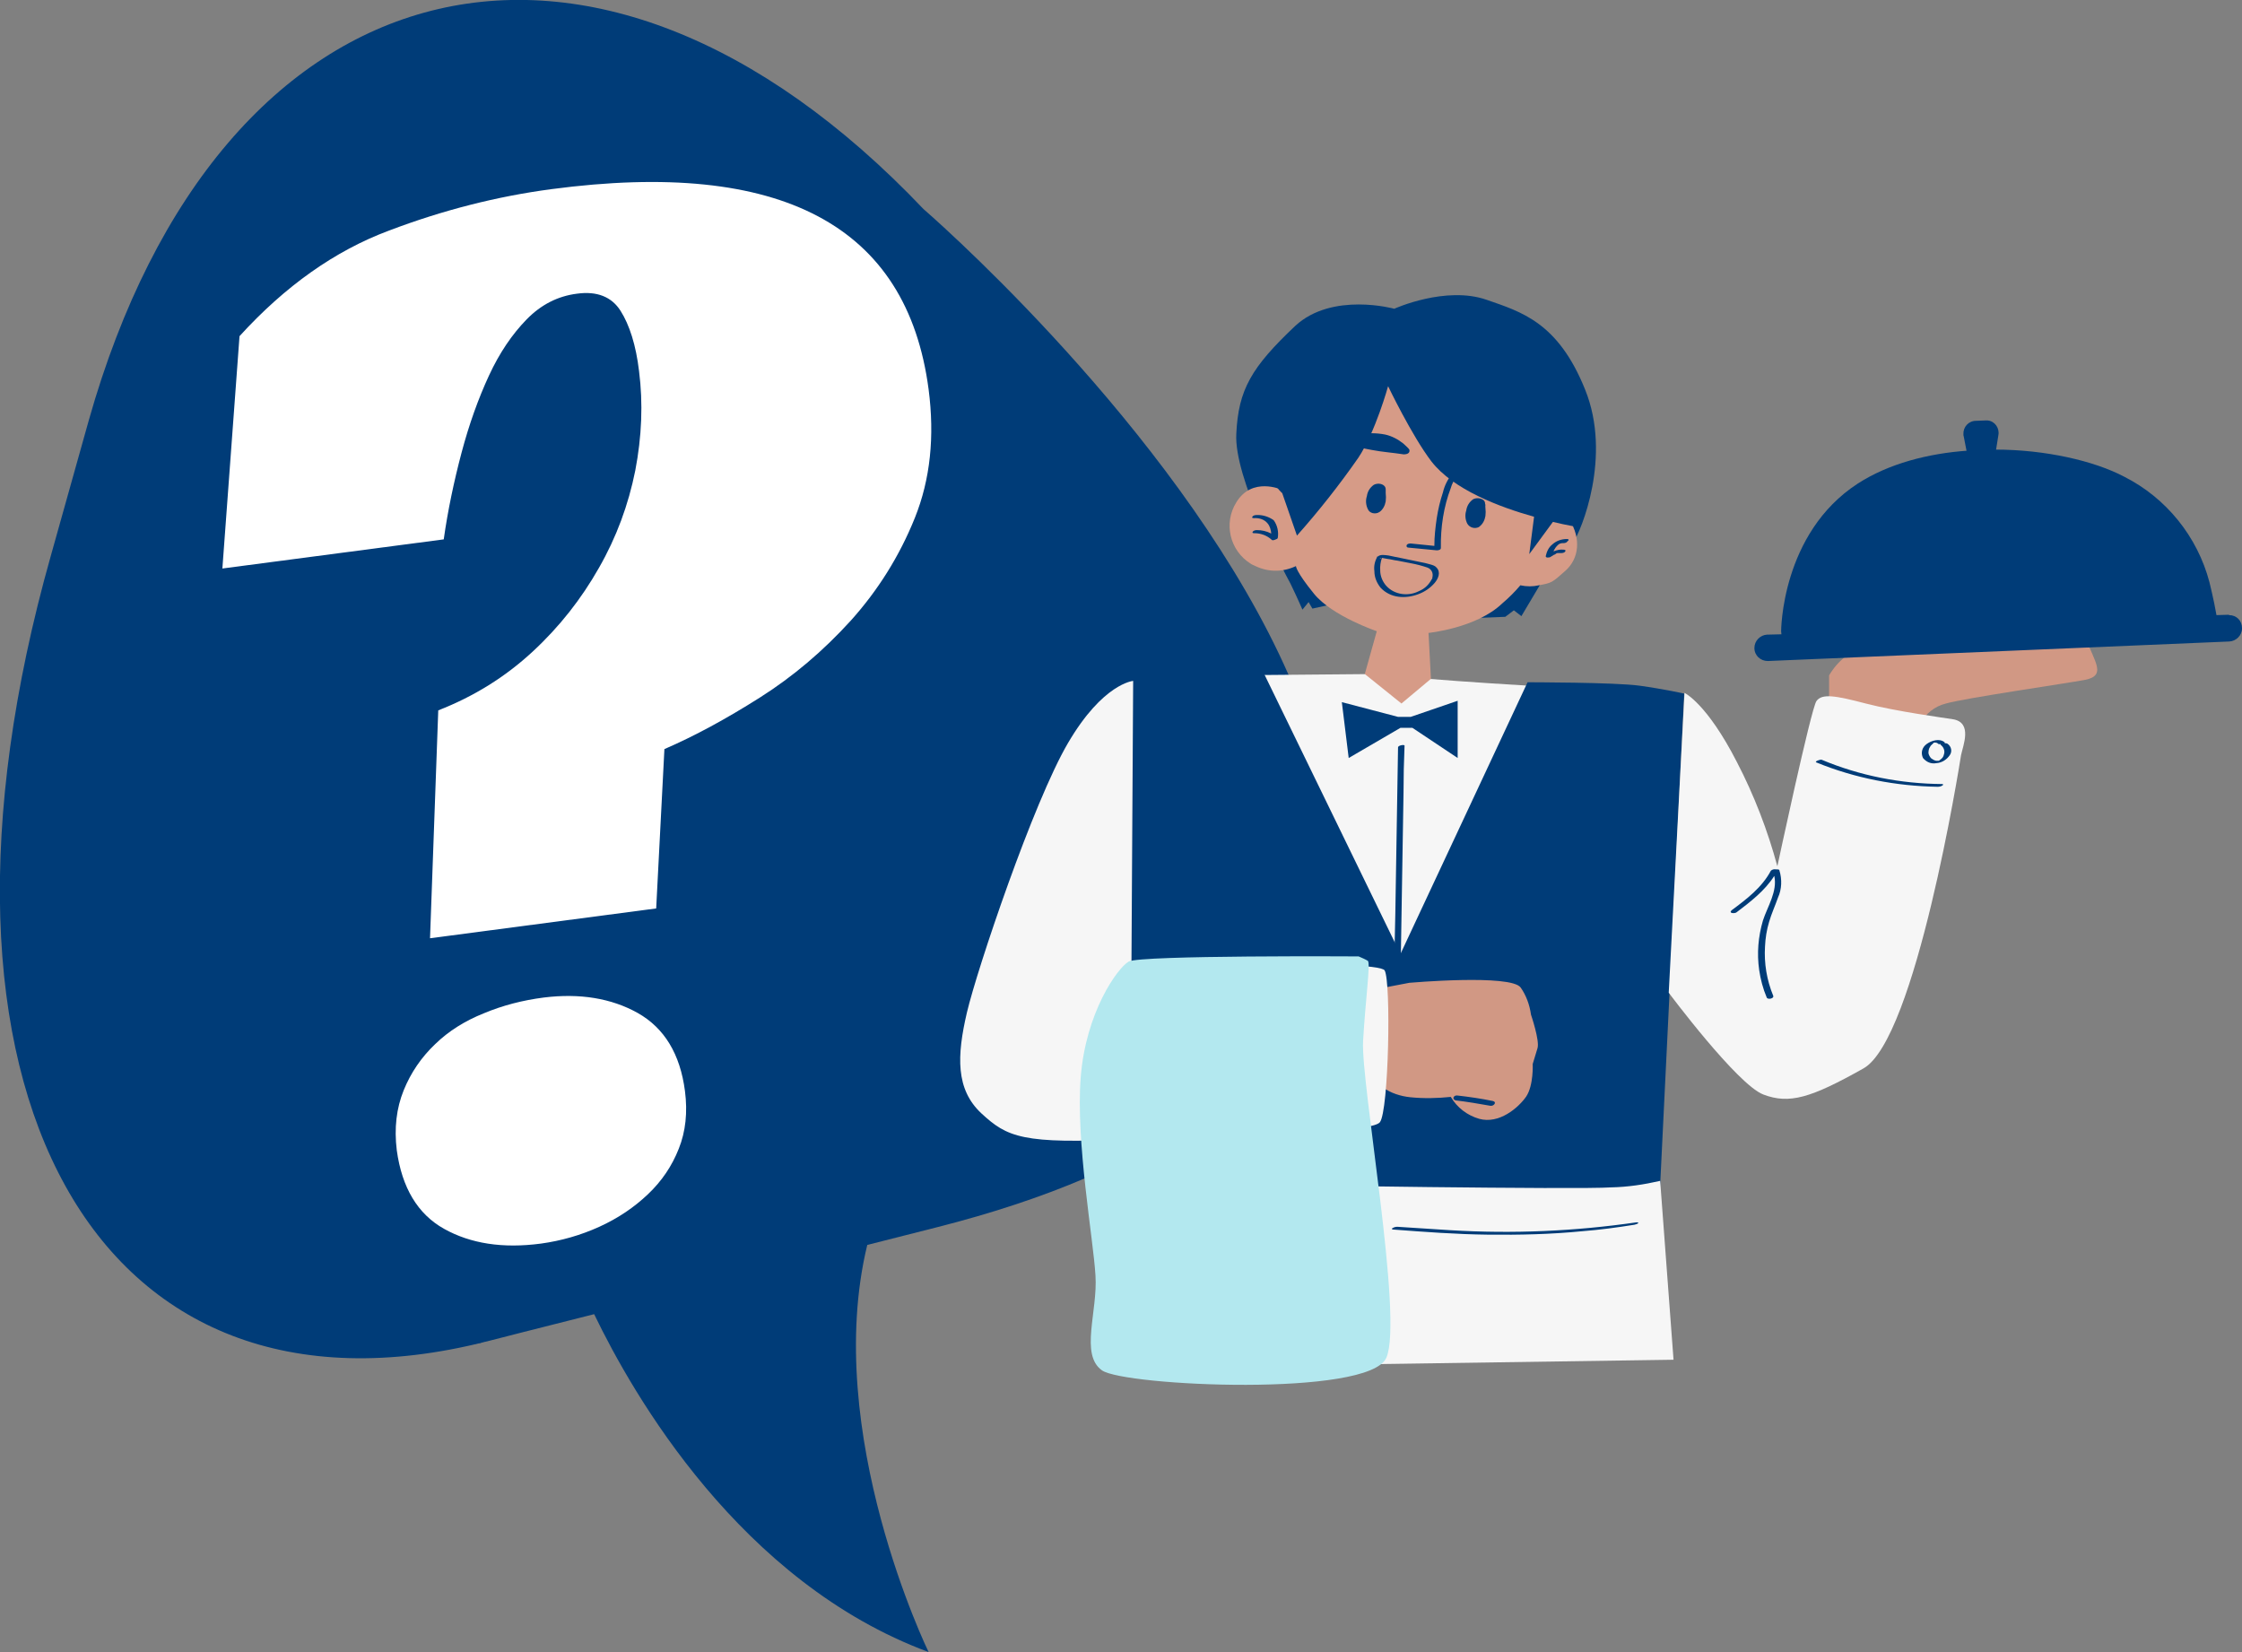
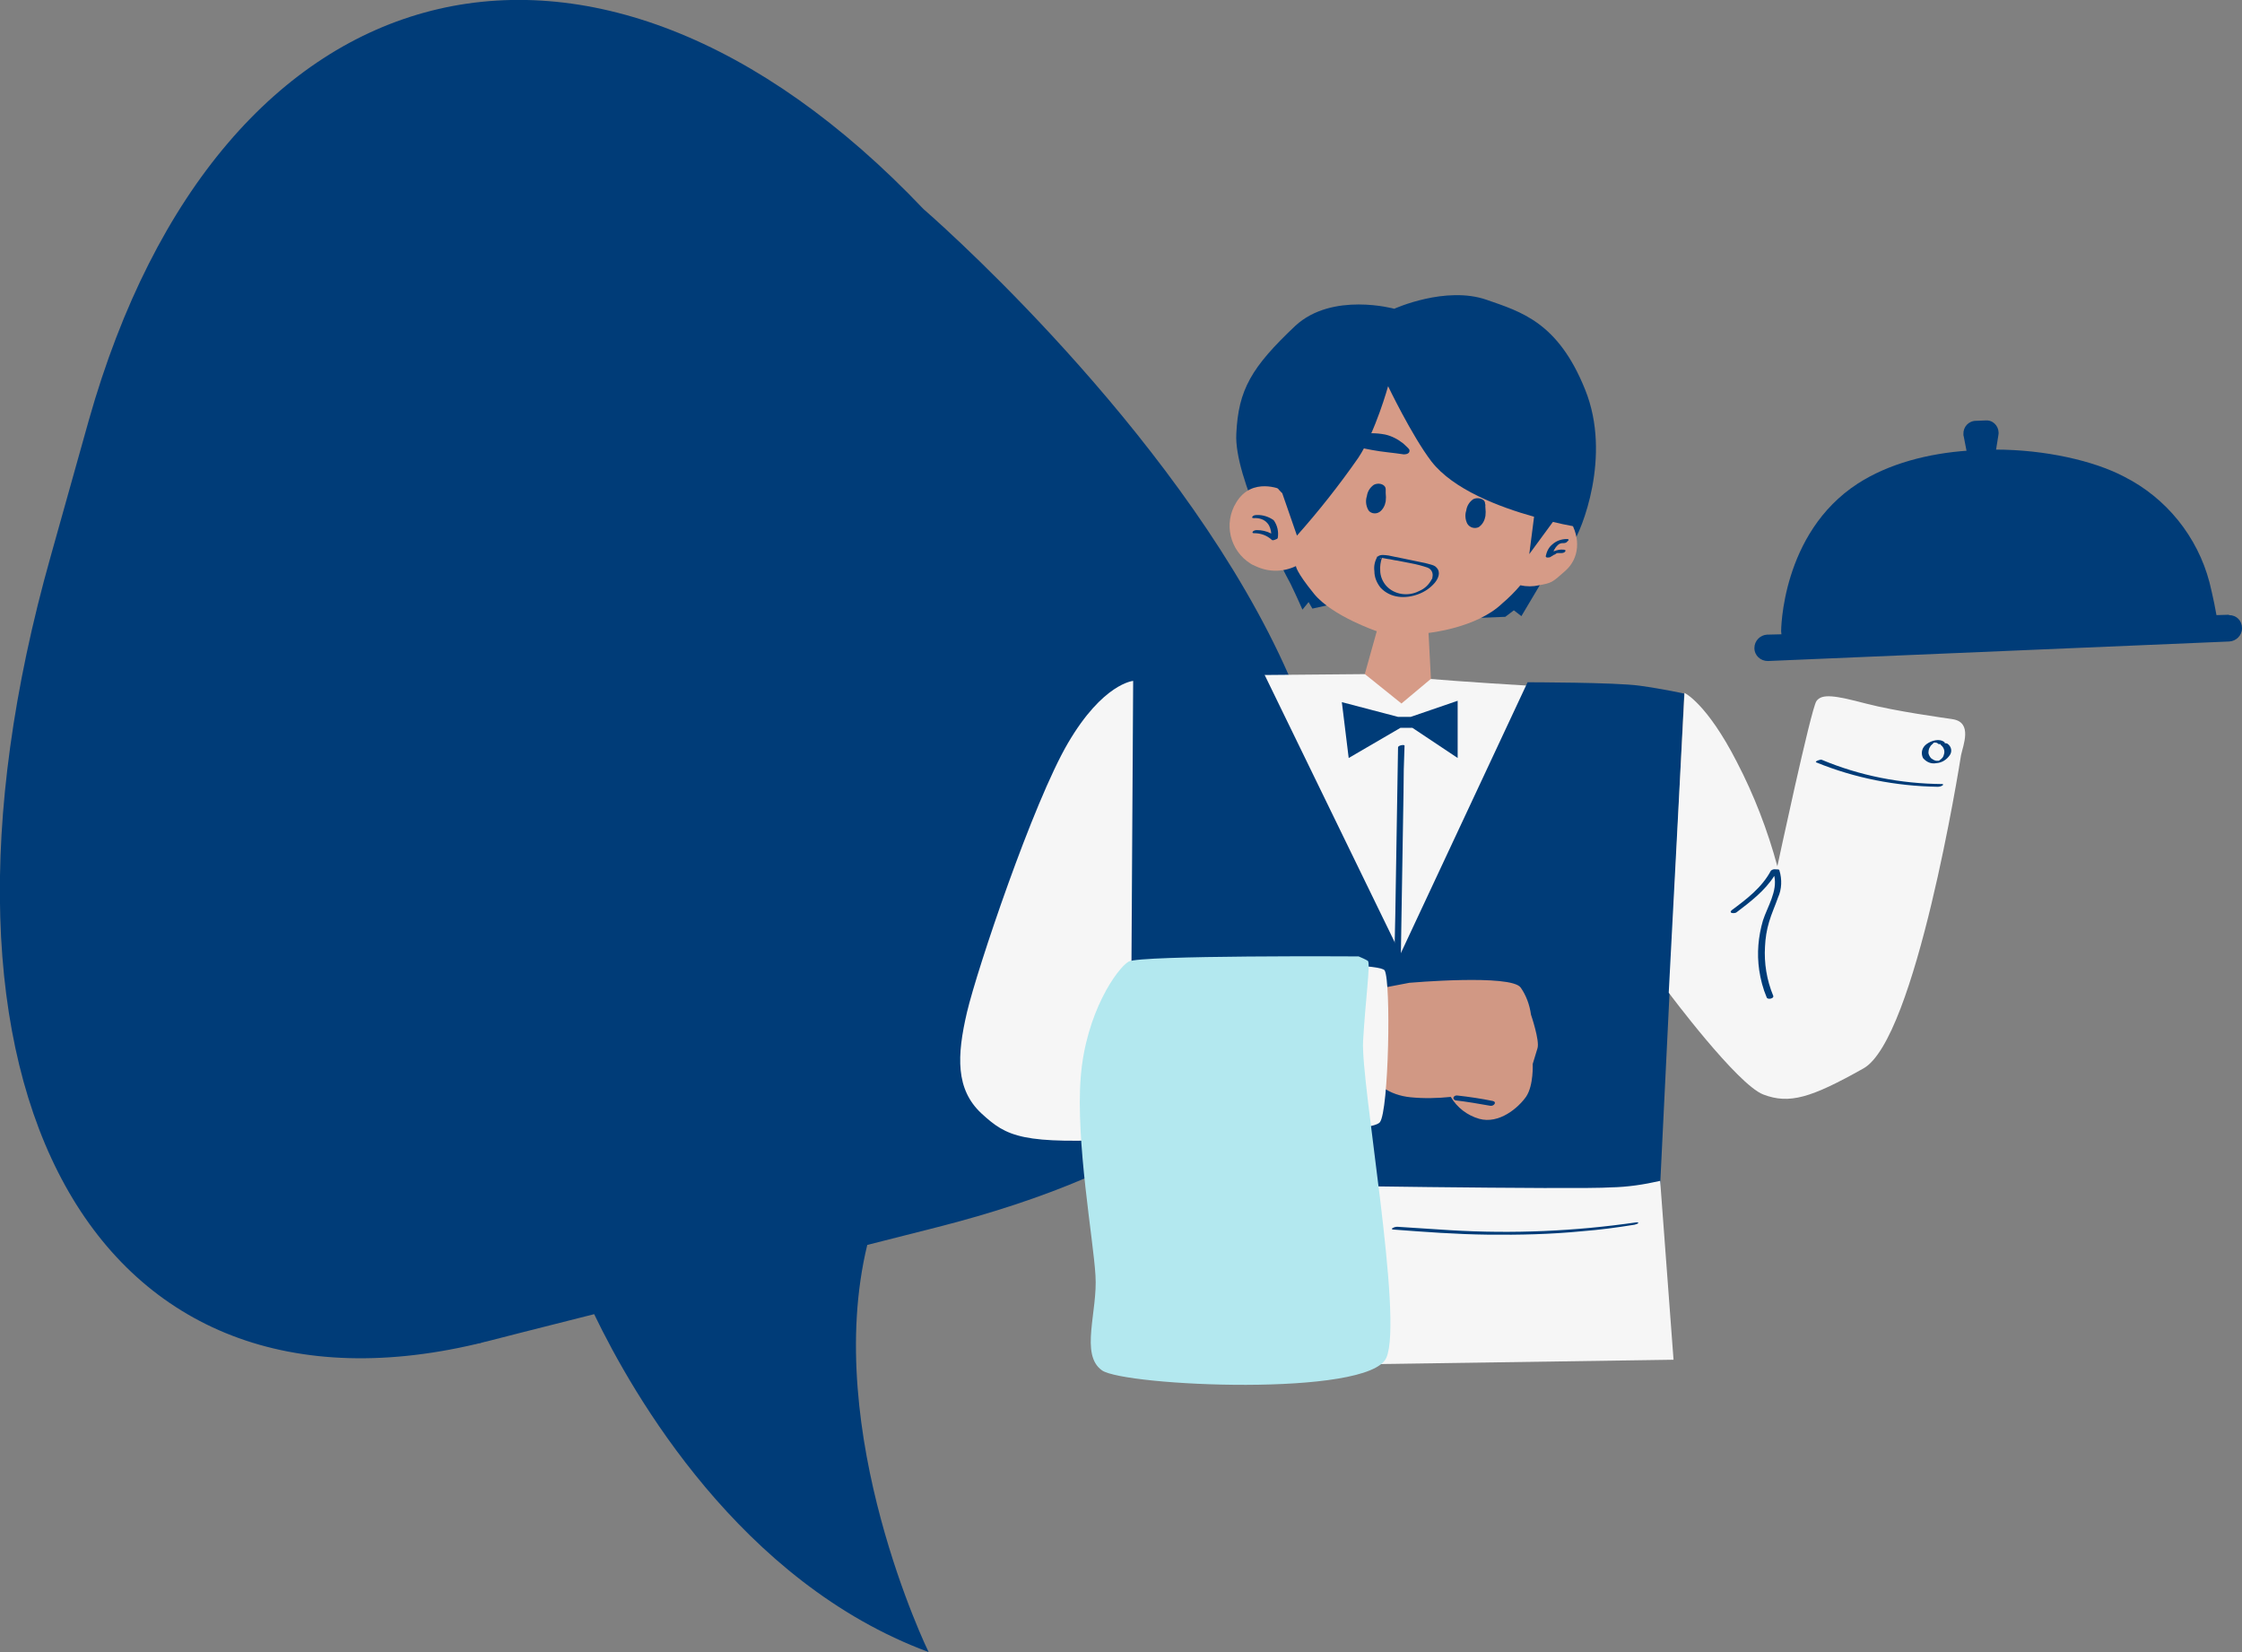
<svg xmlns="http://www.w3.org/2000/svg" xmlns:xlink="http://www.w3.org/1999/xlink" version="1.1" id="Layer_1" x="0px" y="0px" viewBox="0 0 654.3 482.1" style="enable-background:new 0 0 654.3 482.1;" xml:space="preserve">
  <rect x="0" y="0" width="654.3" height="482.1" fill="#808080" stroke="none" />
  <style type="text/css"> .st0{clip-path:url(#SVGID_00000031912308951903977790000003067322481546837429_);fill:#003C78;} .st1{clip-path:url(#SVGID_00000128471931058674846150000008525730099080856707_);fill:#FFFFFF;} .st2{fill:#F6F6F6;} .st3{fill:#003C78;} .st4{fill:#D19884;} .st5{fill:#D69B87;} .st6{fill:#B3E8EF;} </style>
  <g>
    <g>
      <g>
        <g>
          <defs>
            <rect id="SVGID_1_" x="0" y="0" width="389.5" height="482.1" />
          </defs>
          <clipPath id="SVGID_00000165933515756515721770000001028785568520243102_">
            <use xlink:href="#SVGID_1_" style="overflow:visible;" />
          </clipPath>
          <path style="clip-path:url(#SVGID_00000165933515756515721770000001028785568520243102_);fill:#003C78;" d="M141.7,391.5 c0.1,0,0.1,0,0.2,0C141.8,391.5,141.8,391.5,141.7,391.5 M140.9,391.7c0.2,0,0.5-0.1,0.8-0.2 C141.6,391.6,141.3,391.7,140.9,391.7 M140.5,391.8c0.1,0,0.2,0,0.4-0.1C140.8,391.8,140.6,391.8,140.5,391.8 M139.7,392.1 c0.2,0,0.5-0.1,0.8-0.2C140.3,391.9,140,392,139.7,392.1 M139.6,392.1C139.6,392.1,139.7,392.1,139.6,392.1 C139.7,392.1,139.7,392.1,139.6,392.1 M139,392.2c0.2,0,0.4-0.1,0.6-0.2C139.4,392.1,139.2,392.2,139,392.2 M138.8,392.3 c0,0,0.1,0,0.2,0C138.9,392.2,138.8,392.3,138.8,392.3 M14.8,162.3c-43.9,155.5,12.9,258.1,127.1,229.2c4.2-1.1,13.3-3.4,31.5-8 c11.3,23.5,42.7,78.3,97.6,98.6c0,0-31.2-64-17.9-118.8c6.4-1.6,13-3.3,20.1-5.1C536.7,291.5,269.5,61,269.5,61 C173.2-40.3,64.1-12.6,25.9,122.7L14.8,162.3" />
        </g>
      </g>
    </g>
    <g>
      <g>
        <g>
          <defs>
-             <rect id="SVGID_00000061447191878980582840000007924259956827793322_" x="0" y="0" width="389.5" height="482.1" />
-           </defs>
+             </defs>
          <clipPath id="SVGID_00000140700710294235815230000014959442156256594608_">
            <use xlink:href="#SVGID_00000061447191878980582840000007924259956827793322_" style="overflow:visible;" />
          </clipPath>
          <path style="clip-path:url(#SVGID_00000140700710294235815230000014959442156256594608_);fill:#FFFFFF;" d="M129.6,358.6 c7.7,4.3,17.1,5.8,28.3,4.3c5.8-0.8,11.5-2.4,17-4.9s10.2-5.7,14.2-9.5s7-8.2,9-13.3c2-5,2.6-10.6,1.8-16.8 c-1.4-10.8-6-18.4-13.8-22.8c-7.7-4.3-16.9-5.8-27.4-4.5c-6.2,0.8-12,2.3-17.5,4.6c-5.5,2.2-10.3,5.2-14.2,9 c-4,3.8-7.1,8.3-9.2,13.5s-2.8,11-2,17.5C117.3,346.6,121.9,354.3,129.6,358.6 M193.9,218.6c8.8-3.8,18-8.8,27.8-15 s18.6-13.7,26.6-22.5c7.9-8.8,14.2-18.8,18.7-30s5.8-23.7,4-37.5c-6.3-47.8-43-67.3-110.1-58.4c-15.8,2.1-31.6,6.1-47.4,12.1 c-15.8,5.9-30.3,16.2-43.6,30.8l-5,67.8l64.6-8.5c1.2-8.5,3-17,5.2-25.3s4.9-15.8,8-22.5s6.8-12.1,11-16.4s9.1-6.8,14.7-7.5 c5.8-0.8,10.1,0.9,12.7,5s4.5,10,5.4,17.6c1.2,9.4,0.8,19.1-1.1,29c-2,10-5.5,19.5-10.6,28.4c-5.1,9-11.5,17.2-19.4,24.5 s-17,13-27.5,17.1l-2.4,66.5l66-8.7L193.9,218.6z" />
        </g>
      </g>
    </g>
  </g>
  <g id="waiter">
    <path class="st2" d="M400.8,196.7l-45.5,0.4c0,0,40.6,67.4,45.2,76.9c4.5,9.5,11.4,9.5,17.4,6.9s42.9-79.9,42.9-79.9 s-52.2-3-52.2-3.9C408.7,196.1,400.8,196.7,400.8,196.7z" />
    <path class="st3" d="M368.8,196.4l39.9,82l37.1-79.3c0,0,25.5,0,32.7,1s13,2.3,13,2.3l-7.1,145.4l-153.5,0.3c0,0-1.1-79.2-1.1-95.9 c0-15.2,0.7-53.5,0.7-53.5c6.1-1.4,12.5-2.3,18.7-2.6C359.1,195.7,368.8,196.4,368.8,196.4z" />
    <polygon class="st3" points="408,209.2 411.7,209.2 425.4,204.5 425.4,221.2 412.2,212.4 408.7,212.4 393.6,221.2 391.6,204.9 " />
    <path class="st4" d="M411.3,286.8c0,0,29.7-2.6,32.5,1.4c1.6,2.3,2.6,5,3,7.9c0,0,2.6,7.6,1.9,9.8l-1.4,4.6c0,0,0.3,6.2-1.9,9.5 c-2.3,3.3-7.9,8.1-13.7,6.5c-3.5-1-6.5-3.3-8.3-6.4c-3.9,0.4-7.9,0.5-11.8,0.1c-2.9-0.3-5.7-1.2-8.1-2.9l1-29.2L411.3,286.8z" />
    <path class="st3" d="M462.6,113.7C454.7,94,443.9,91,433.9,87.5c-12-4.2-27,2.6-27,2.6s-18.1-5-28.9,5 c-12.8,12.1-16.6,18.6-17.2,31.5c-0.7,12.9,13.7,39.8,15.8,43.7c1.9,3.9,3.5,7.6,3.5,7.6l1.8-2.2l1.1,1.9c0,0,73.6-15.9,76.1-19.3 C461.4,155.1,470.5,133.2,462.6,113.7z" />
    <polygon class="st3" points="423.9,180.6 439.3,180 441.8,178.1 444,179.8 452.2,166 442.4,167.3 " />
-     <path class="st4" d="M533.8,197.1c0,0,3.7-6.9,10.2-7.9s63.6-5.3,65.9,0s3.9,8.1-1.4,9.2c-5.3,1-35,5.3-40.6,6.9 c-3.3,0.8-6,3-7.6,6l-26.5-6L533.8,197.1L533.8,197.1z" />
    <path class="st5" d="M458.1,151.8c-1.4-2.2-3.9-3.3-6.4-2.3c0.7-2,3.9-12.2,2.2-18.6c-1.9-7.2-10.9-19.7-22.5-24.9 c-13.7-6-29.5-5.3-42.6,1.9c-15.3,8.1-14.8,35-14.8,35s-8.6-3.9-13.2,3.7c-3.8,6.1-1.9,14.1,4.2,17.9c0.4,0.3,1,0.5,1.4,0.7 c3.8,1.8,8,1.8,11.8,0c0,0,0,1.6,5.3,8.1s18.3,10.9,18.3,10.9l-3.5,12.5l10.7,8.6l8.6-7.2l-0.7-13.4c0,0,14-1.4,21.5-8.6 c1.9-1.6,3.7-3.4,5.3-5.3c1.8,0.4,3.7,0.4,5.4,0c3.7-0.7,3.8-0.7,7.7-4.2C460.9,163,461.4,157.1,458.1,151.8z" />
    <path class="st3" d="M460.2,136.6c0-10.1-6-23-15.5-29.5s-32.7-13.3-45-9c-12.2,4.3-27.7,17.2-29.7,29.1c-2,11.8,4.2,16.7,4.2,16.7 l4.3,12.4c6.4-7.2,12.4-14.8,17.9-22.7c5-7.5,8.7-20.9,8.7-20.9s6.9,14.4,12.6,21.9c6.4,8.3,20,13.4,30,16.2l-1.4,10.9l6.9-9.4 c4.1,1,6.8,1.4,6.8,1.4v-17.1H460.2z" />
    <path class="st2" d="M371.1,345.8c0,0,89.4,1.4,99.1,0.7c4.8-0.1,9.5-0.8,14.3-1.9l3.9,52.2l-136.5,2L371.1,345.8z" />
    <path class="st2" d="M330.7,198.7c0,0-8.8,0.7-19,18.1s-26.5,65.9-29.5,78.6c-3,12.8-3.3,22.5,4.2,29.5c7.5,6.9,11.8,9.1,43.2,7.5 s70.5-1.6,73.1-4.9s3.3-40.9,1.4-44.3s-73.9-1.2-73.9-1.2L330.7,198.7z" />
    <path class="st2" d="M491.6,202.2c0,0,6.5,3,15.3,20.2c5,9.6,9,20,11.8,30.4c0,0,9.8-45.9,11.4-48.2c1.6-2.3,5.6-1.6,14.4,0.7 c8.8,2.3,23,4.2,25.5,4.6c5.7,1,2.9,7.6,2.3,10.5c-0.4,2.6-13.2,82.9-28.5,91.4c-15.3,8.6-21.6,10.5-29.2,7.6S487,289.7,487,289.7 L491.6,202.2z" />
    <path class="st6" d="M396.5,279.1c0,0-63.8-0.4-67.1,1.5c-3.3,1.9-12.5,14.8-14,33.7c-1.5,18.9,3.7,47.4,4.3,57.9 c0.7,10.5-4.6,23.1,1.9,27.7c6.5,4.6,78,7.9,83-3.7c5-11.5-7.5-80.1-6.8-92.4c0.7-12.2,2.2-22.7,1.4-23.4 C398.4,279.9,397.4,279.5,396.5,279.1z" />
    <path class="st3" d="M583.2,127c0.4-2-1-4.1-3.1-4.3c-0.3,0-0.5,0-0.8,0l-2.6,0.1c-2.2,0-3.8,1.8-3.7,3.9c0,0.3,0,0.4,0.1,0.7 l1.2,6.2c2.6-0.1,5.3-0.3,7.9-0.3L583.2,127z" />
    <path class="st3" d="M644.8,169.9c-3.5-13.3-12.6-24.6-24.9-30.8c-8.7-4.6-23-7.9-37.6-7.9c-2.6,0-5.3,0-7.9,0.3 c-11.7,0.8-23.2,3.8-32.2,9.6c-22.4,14.5-22.4,43.1-22.4,43.1l0.4,4.3l127.1-6.1C646.7,178.1,645.8,174,644.8,169.9z" />
    <path class="st3" d="M650.3,179.4l-3.3,0.1l-127.1,5.6l-4.2,0.1c-2,0.1-3.7,1.8-3.7,3.9l0,0c0,2.2,1.8,3.8,3.9,3.8l0,0l134.7-5.7 c2-0.1,3.7-1.8,3.7-3.8v-0.1c0-2.2-1.6-3.8-3.8-3.8C650.5,179.4,650.5,179.4,650.3,179.4z" />
    <path class="st3" d="M408.8,280.2c0.3-16.3,0.5-32.6,0.8-48.9c0-4.6,0.1-9.1,0.3-13.7c0-0.4-1.9-0.1-1.9,0.5 c-0.3,16.3-0.5,32.6-0.8,48.9l-0.3,13.7C406.9,281.1,408.8,280.9,408.8,280.2z" />
    <path class="st3" d="M566.8,228.8c-12.1-0.1-24-2.4-35.2-7.1c-0.4-0.1-2.2,0.5-1.5,0.8c11.3,4.6,23.2,6.9,35.4,7.1 c0.4,0,1-0.1,1.4-0.4C567.1,229.1,567.2,228.8,566.8,228.8z" />
-     <path class="st3" d="M565.7,222.1L565.7,222.1L565.7,222.1z" />
+     <path class="st3" d="M565.7,222.1L565.7,222.1z" />
    <path class="st3" d="M568,216.9c-0.1,0-0.4,0-0.5,0c0.1,0,0.1-0.1,0-0.3c-1.5-1.2-3.8-0.5-5.2,0.5s-1.8,2.6-1.1,4.1 c1,1.2,2.4,1.8,3.9,1.5c1.6-0.1,3-1,3.9-2.3c0.8-1.1,0.5-2.6-0.7-3.4C568.2,217,568,216.9,568,216.9z M564.4,216.9L564.4,216.9 C564.5,216.8,564.4,216.8,564.4,216.9L564.4,216.9z M567.3,220.2c-0.1,0.5-0.4,1-0.7,1.2c-0.1,0.1-0.3,0.3-0.5,0.4l-0.1,0.1 c-0.1,0.1-0.1,0,0,0c0,0-0.1,0-0.1,0.1h-0.1l0,0h-0.1l0,0c-0.3,0-0.4,0-0.7,0c-0.5-0.1-1-0.4-1.4-0.7c-0.4-0.4-0.7-1-0.8-1.5 c0-0.7,0.1-1.4,0.5-1.9c0.1-0.3,0.4-0.5,0.7-0.8l0.3-0.3l0.1-0.1l0,0l0,0c0.1,0,0.1,0,0.3,0c0.4,0,0.7,0.1,1,0.4 c0.3,0.1,0.5,0.1,0.7,0c-0.1,0.1-0.1,0.3,0,0.3C567.2,218,567.7,219.1,567.3,220.2L567.3,220.2z" />
    <path class="st3" d="M424.7,321.1c3.4,0.4,6.9,1,10.3,1.6c1,0.1,1.9-1.1,0.7-1.4c-3.4-0.7-6.8-1.2-10.3-1.6c-0.5-0.1-1,0.1-1.2,0.5 c-0.1,0.3,0,0.7,0.4,0.8C424.6,321.1,424.7,321.1,424.7,321.1z" />
    <path class="st3" d="M477.6,356.7c-17.9,2.6-36.1,3.4-54.3,2.3c-5.2-0.3-10.3-0.7-15.5-1c-0.4,0-1,0.1-1.4,0.4 c-0.3,0.1-0.3,0.3,0.1,0.4c9.2,0.7,18.6,1.4,27.8,1.5c9.1,0.1,18.3-0.1,27.4-1c5.2-0.4,10.3-1.1,15.3-1.9c0.1,0,1.1-0.3,1.1-0.5 C478.2,356.7,477.7,356.7,477.6,356.7z" />
    <path class="st3" d="M518.3,253.7c-0.5-0.1-1.1,0-1.5,0.4c-2.6,4.9-7.1,8.3-11.4,11.5c-0.3,0.3-0.5,0.5-0.1,0.8 c0.4,0.1,1,0.1,1.4-0.1c4.1-3.1,8.4-6.4,11.1-10.7c1,4.5-2,9-3.3,13c-1.4,4.8-1.8,9.6-1.1,14.5c0.4,2.7,1.1,5.4,2.2,8 c0.3,0.7,2.2,0.3,1.9-0.5c-1.9-4.6-2.7-9.5-2.4-14.4c0.1-2.4,0.5-4.9,1.2-7.2c0.7-2.4,1.8-4.8,2.6-7.1c1.1-2.4,1.2-5.3,0.4-7.9 C519.3,253.7,518.9,253.7,518.3,253.7z" />
    <path class="st3" d="M417.4,164.7c-1-0.3-1.9-0.5-3-0.7c-1.8-0.4-3.5-0.7-5.3-1.1c-1.4-0.3-2.6-0.5-3.9-0.8c-1-0.1-2.3-0.4-3.1,0.3 H402h-0.1c0,0,0,0,0,0.1c-0.7,1.4-1,2.7-0.8,4.2c0,1.8,0.7,3.4,1.8,4.8c2.9,3.1,7.3,3.3,11,1.9c1.9-0.7,3.5-1.8,4.8-3.3 c1-1.2,1.9-3.1,0.5-4.5C418.8,165.1,418.1,164.9,417.4,164.7z M402.7,162.8h0.3h0.1C402.9,163,402.7,163,402.7,162.8z M417.8,169.1 c-0.8,1.5-2,2.7-3.7,3.4c-3.1,1.6-7.1,1.1-9.5-1.5c-1.1-1.2-1.8-2.9-1.8-4.5c-0.1-1.2,0.1-2.6,0.5-3.7l0,0l1.6,0.3 c1,0.1,1.9,0.4,2.9,0.5l4.1,0.8c1.6,0.3,3.1,0.7,4.6,1.2c1.2,0.4,1.9,1.6,1.5,3C418.1,168.7,417.9,169,417.8,169.1L417.8,169.1z" />
    <path class="st3" d="M366.7,150.3c-0.4,0-1,0.1-1.2,0.5c-0.3,0.4,0.3,0.4,0.5,0.4c1.5-0.1,3,0.4,3.9,1.5c0.7,0.8,1,1.9,1.1,3 c-1.4-0.7-2.7-1-4.2-1c-0.4,0-1,0.1-1.2,0.5c-0.3,0.4,0.3,0.4,0.5,0.4c1.9,0,3.7,0.7,5,1.9c0.3,0.3,0.7,0.1,1,0s0.8-0.3,0.8-0.5 c0.3-1.8-0.1-3.7-1.2-5.2C370.3,150.8,368.5,150.2,366.7,150.3z" />
    <path class="st3" d="M402.6,149.4c1-0.7,1.6-1.9,1.8-3.1c0.1-0.8,0.1-1.6,0-2.4c0-0.4,0-0.7,0-1.1c0-0.3-0.1-0.7-0.4-1 c-0.8-0.8-2.2-0.8-3.1-0.3c-1.1,0.8-1.8,1.9-2,3.3c-0.4,1.2-0.3,2.6,0.3,3.8C399.7,149.8,401.4,150.2,402.6,149.4L402.6,149.4z" />
    <path class="st3" d="M433.4,147c0-0.4-0.1-0.7-0.4-1c-0.8-0.7-2.2-0.8-3.1-0.3c-1.1,0.8-1.8,1.9-2,3.3c-0.4,1.2-0.3,2.6,0.3,3.8 c0.7,1.2,2.2,1.6,3.4,1c0,0,0.1,0,0.1-0.1c1-0.7,1.6-1.9,1.8-3.1c0.1-0.8,0.1-1.6,0-2.4C433.4,147.6,433.6,147.4,433.4,147z" />
    <path class="st3" d="M409.7,132.6c0.8,0,1.9-0.3,1.6-1.4c-0.3-0.5-1.4-1.4-1.8-1.8c-1.5-1.2-3.4-2.2-5.3-2.6c-2.6-0.5-5.3-0.5-8,0 c-1.2,0-2.4,0.7-3.3,1.8c-0.1,0.1-0.1,0.4,0,0.7c0.1,0.1,0.1,0.1,0.3,0.1c2.3,0.8,4.6,1.5,7.1,1.9 C403.4,131.9,406.5,132.1,409.7,132.6z" />
    <path class="st3" d="M457.3,157.3c-1.6,0-3.1,0.5-4.3,1.6c-1,0.8-1.6,2-1.9,3.4c0,0.3,0.3,0.4,0.5,0.4c0.4,0,0.7,0,1.1-0.3l0.8-0.5 l0.3-0.1l0,0l0,0l0.4-0.3l0.3-0.1l0,0h0.3h0.1h0.3h0.1h0.3c0.4,0,1-0.1,1.2-0.5c0.3-0.4-0.3-0.5-0.5-0.5c-1-0.1-1.9,0.1-2.9,0.5 c0-0.1,0-0.1,0.1-0.3c0.1-0.3,0.3-0.4,0.4-0.7c0.1-0.1,0.3-0.4,0.4-0.5l0.3-0.3l0,0l0,0l0.1-0.1l0.4-0.3h0.1l0.1-0.1h0.1l0,0 l0.4-0.1h0.1h0.1h0.1h0.1c0.4,0,1-0.1,1.2-0.5C458.1,157.5,457.7,157.3,457.3,157.3z" />
-     <path class="st3" d="M435.6,135.3c-3.9-1.6-8.4-0.7-11.4,2.4c-1.5,1.8-2.6,3.8-3.1,6c-0.8,2.4-1.4,4.9-1.8,7.5 c-0.4,2.7-0.7,5.4-0.7,8.1l-6.9-0.7c-0.5,0-1,0.1-1.2,0.5c-0.1,0.4,0.1,0.7,0.5,0.7l8.3,0.8c0.4,0,1.2-0.1,1.2-0.7 c-0.1-6,0.8-12,2.9-17.5c0.7-2.4,2.3-4.5,4.5-5.7c2.2-1.1,4.6-1.1,6.8-0.3C435.2,136.9,436.7,135.8,435.6,135.3z" />
  </g>
</svg>